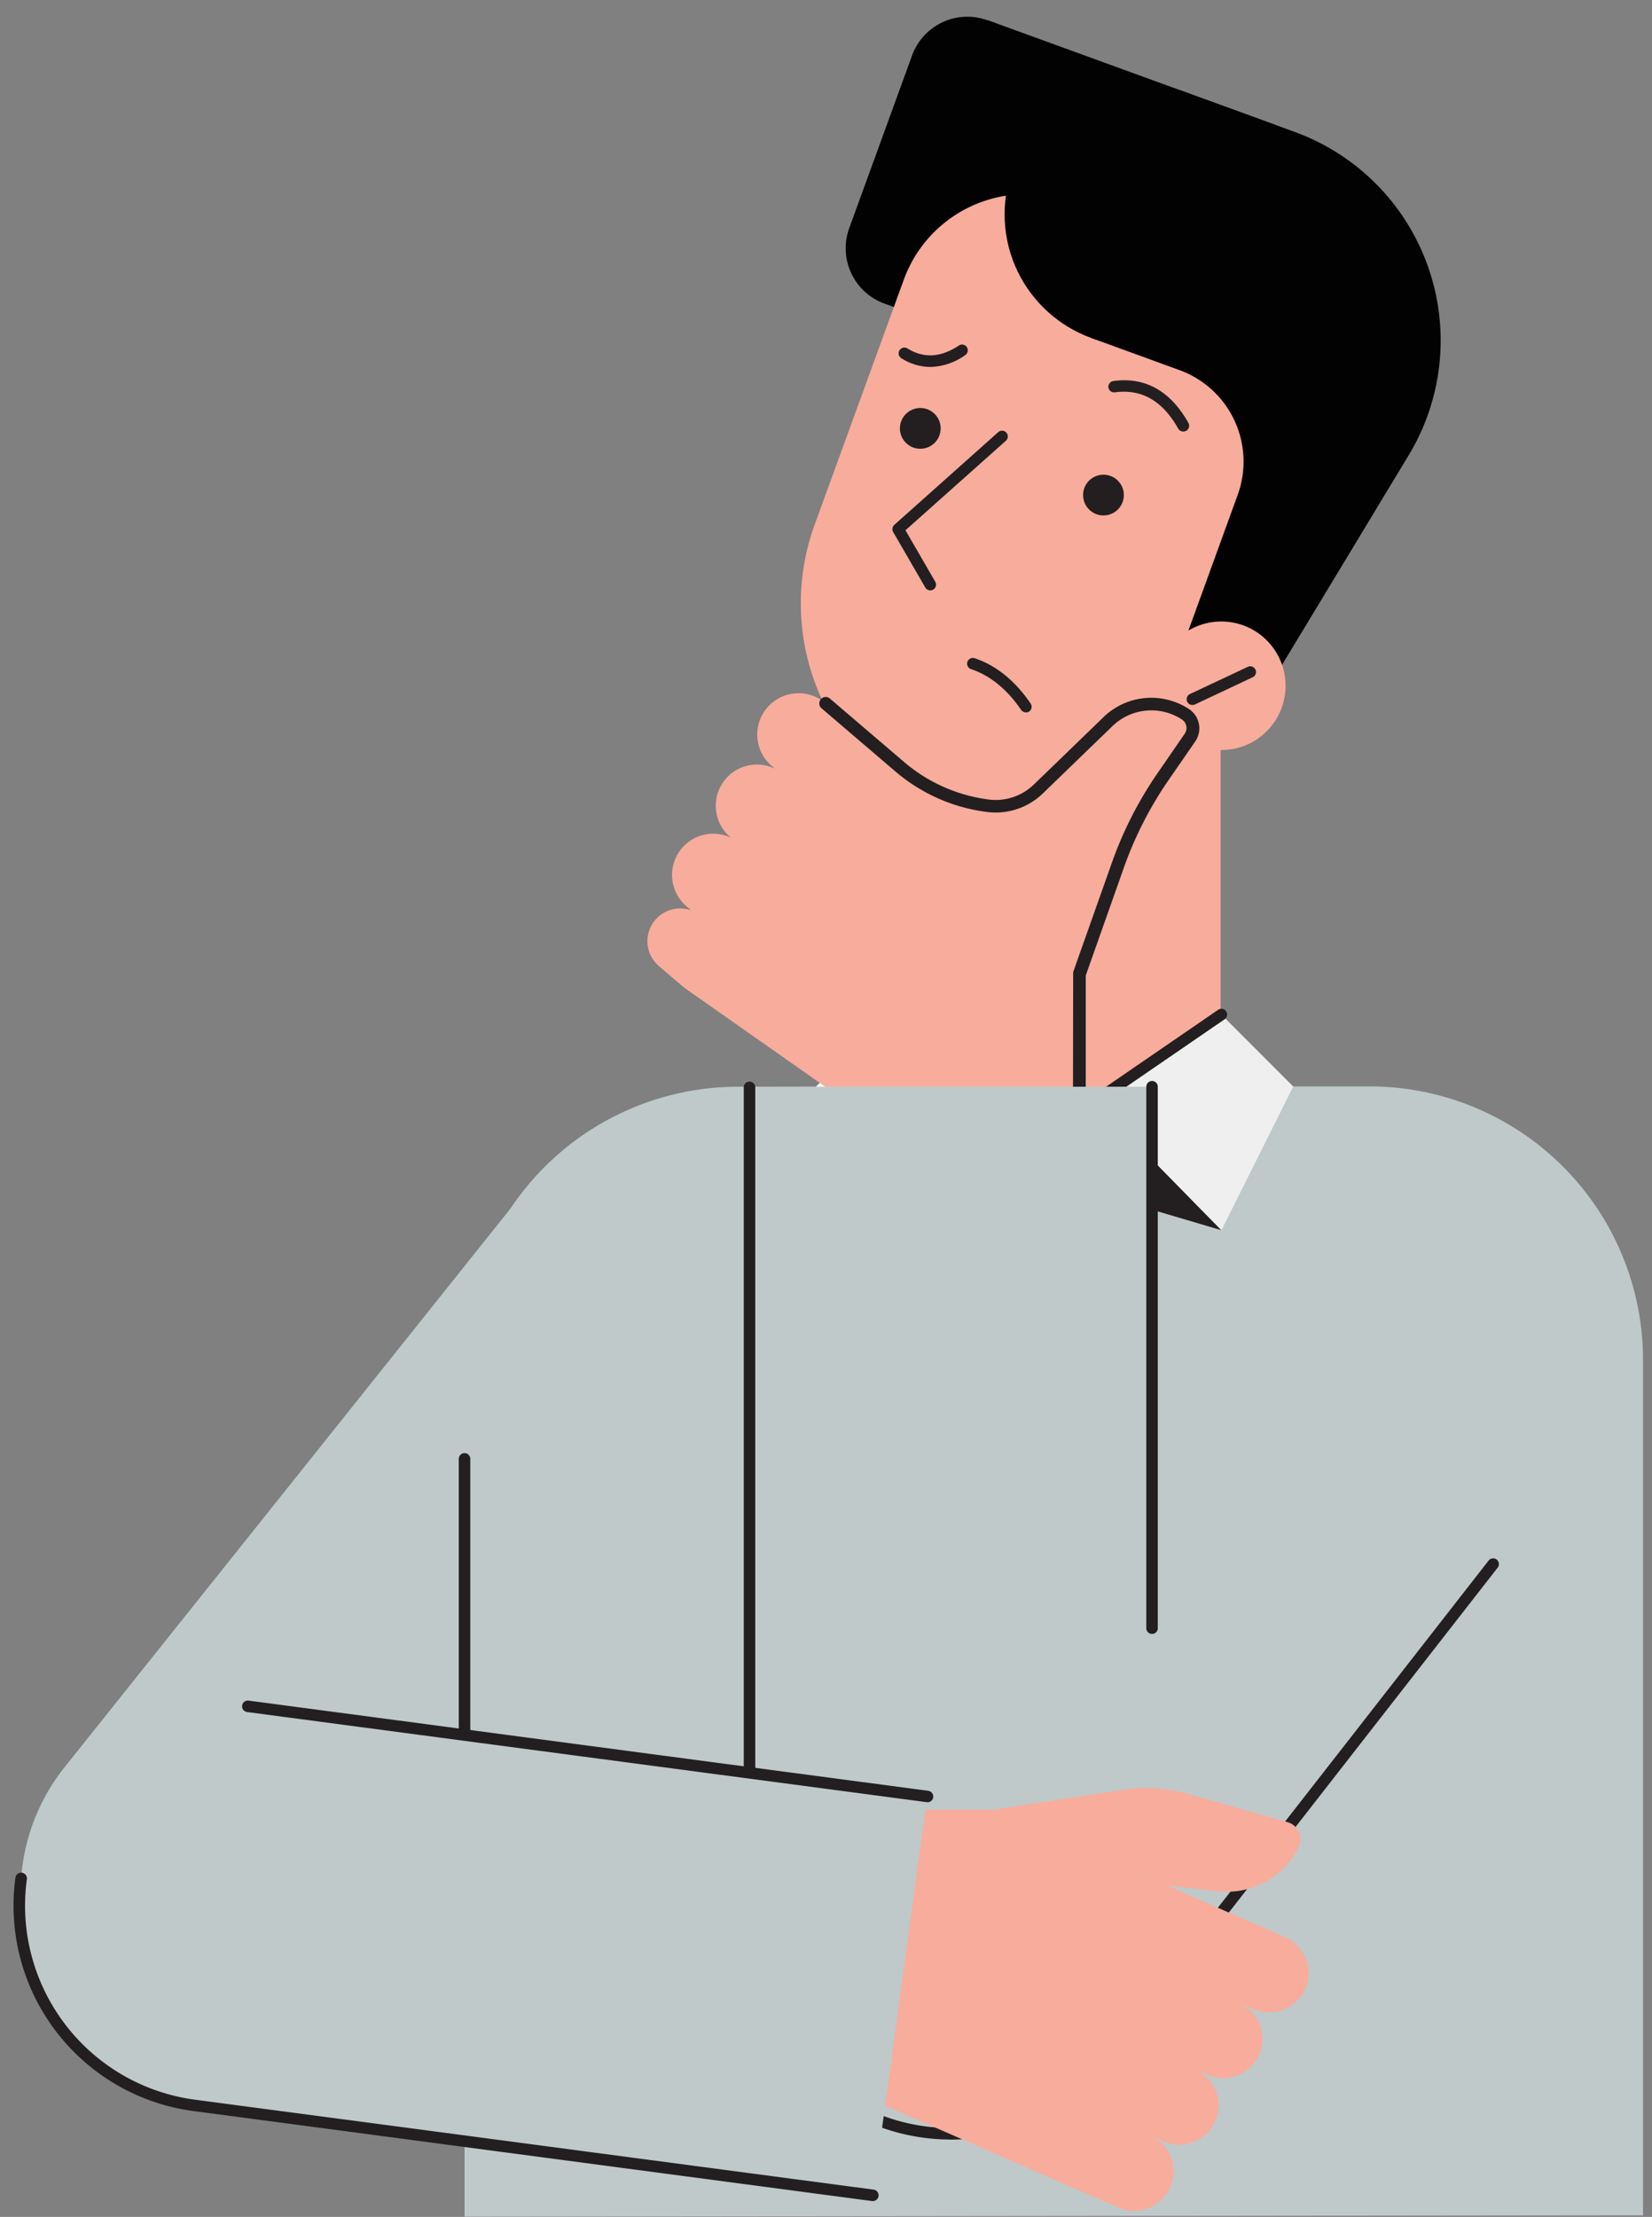
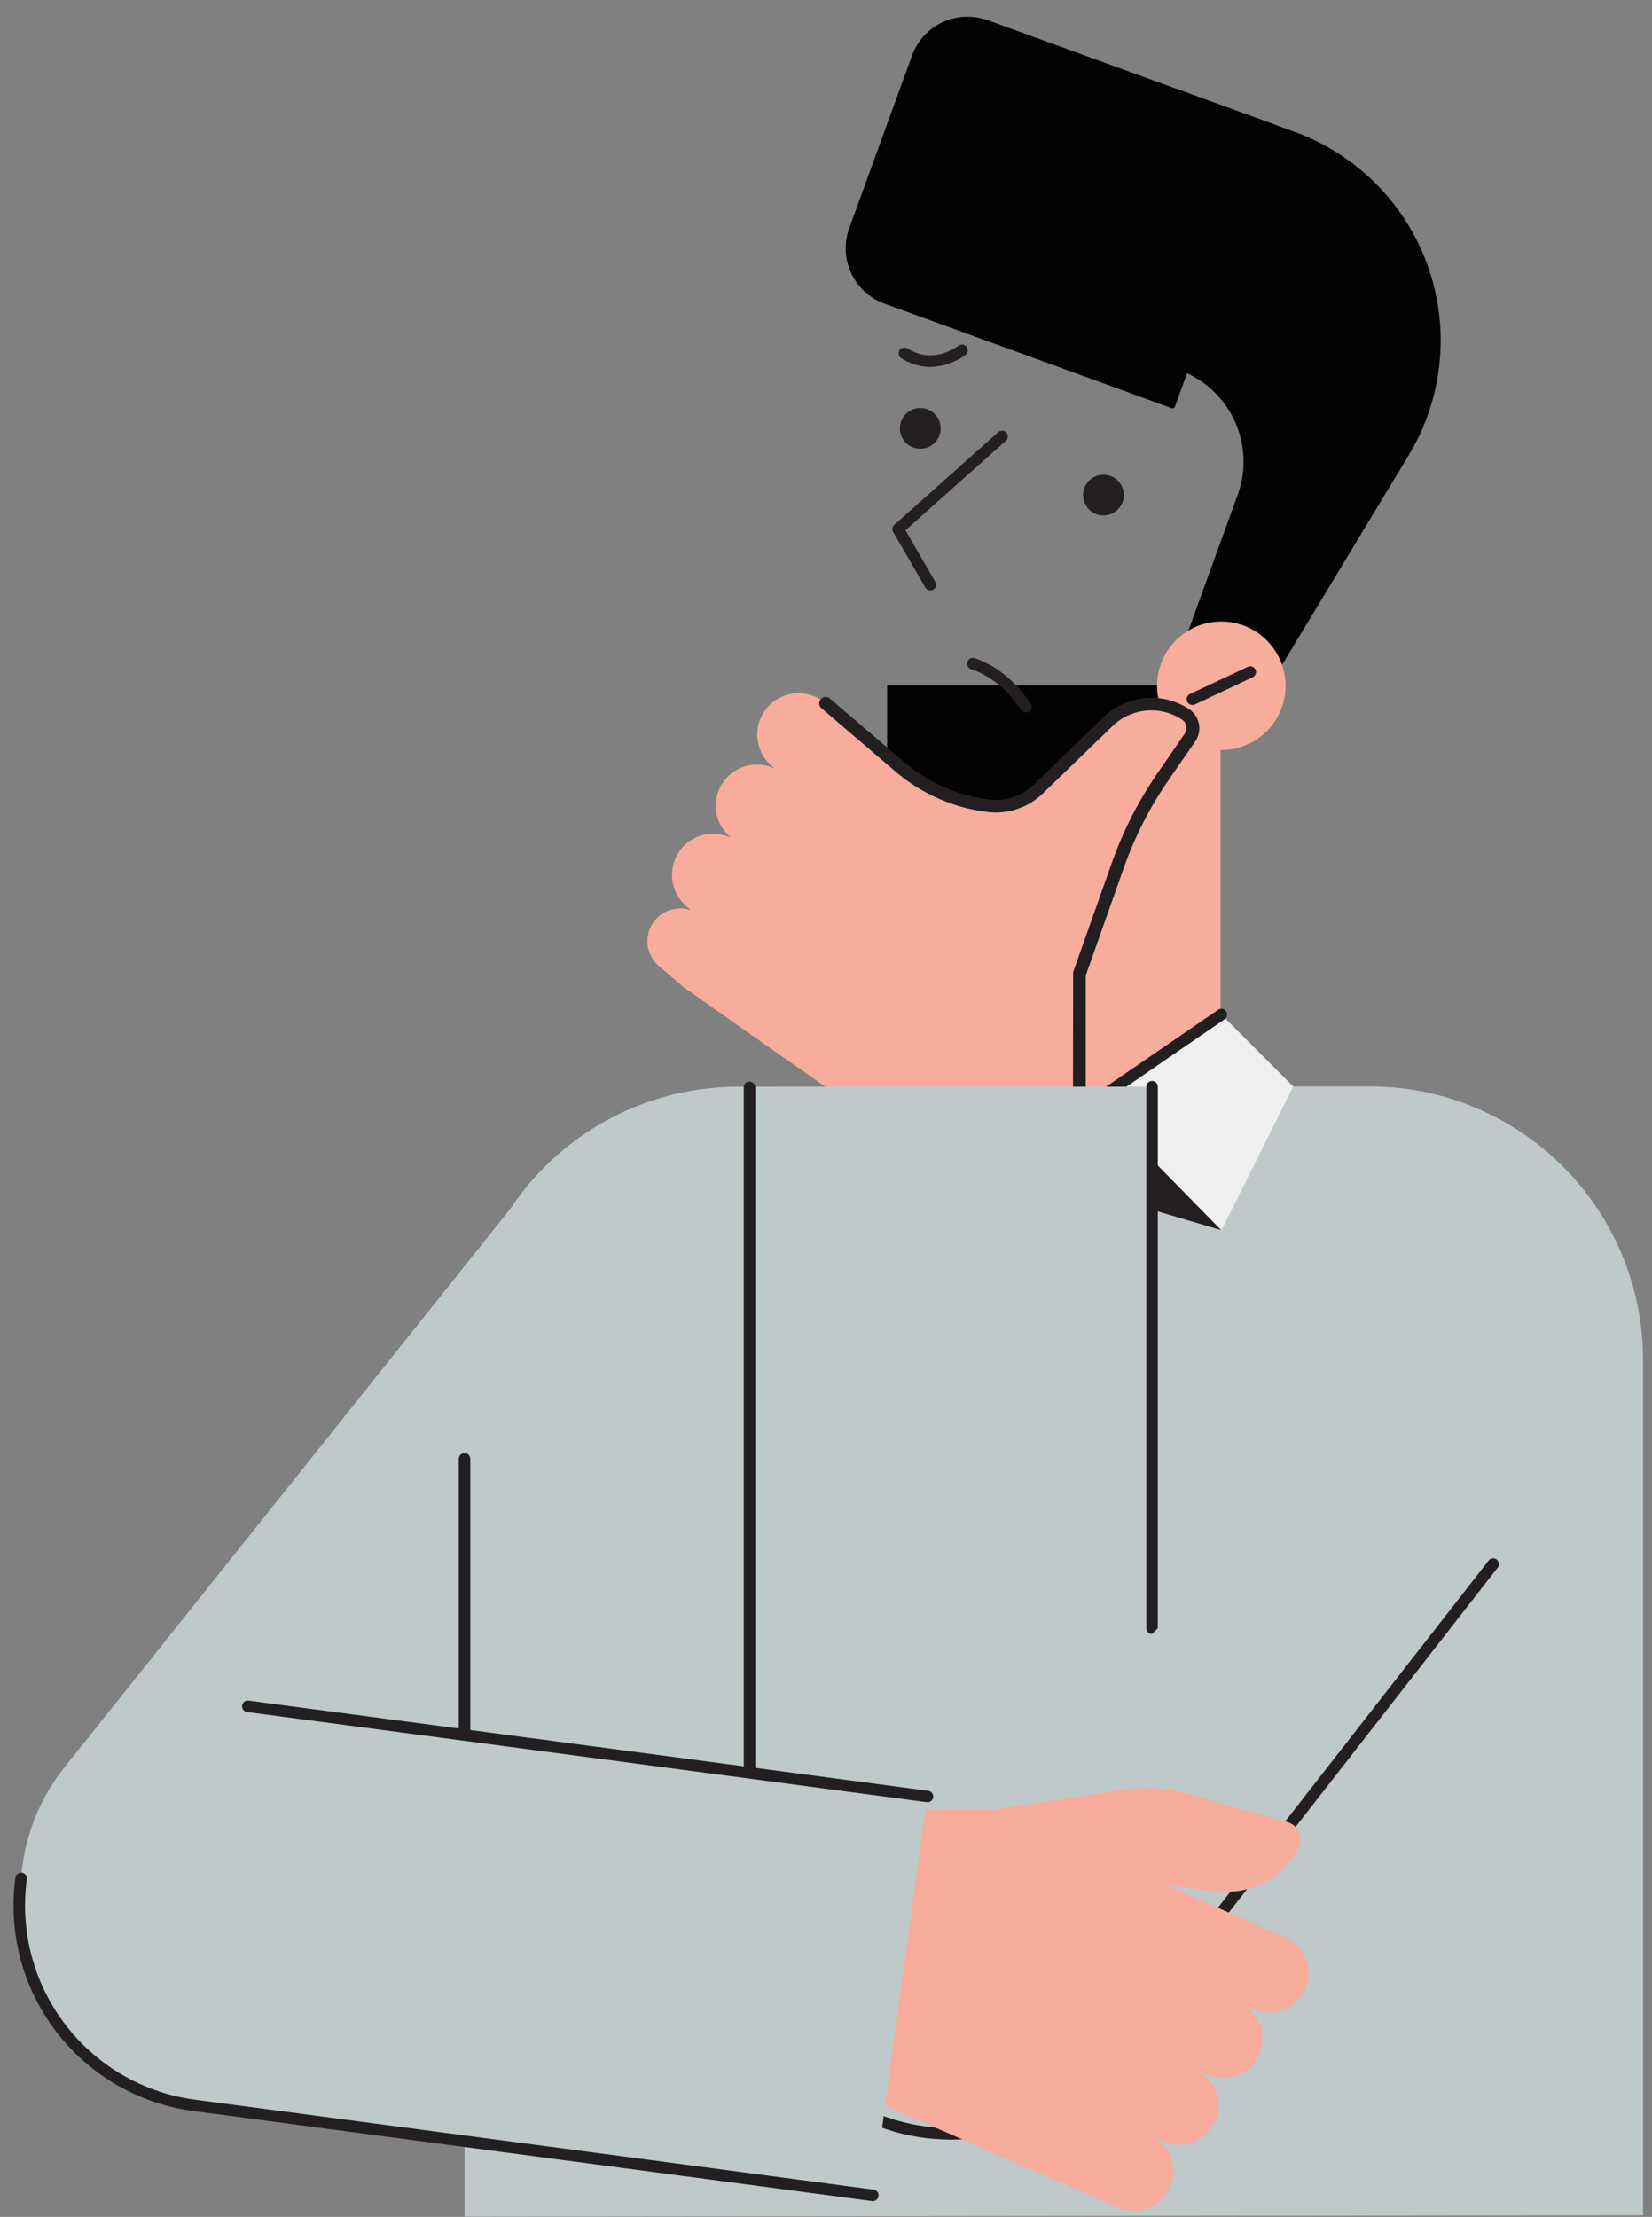
<svg xmlns="http://www.w3.org/2000/svg" data-name="Layer 1" height="489.4" preserveAspectRatio="xMidYMid meet" version="1.0" viewBox="67.1 3.5 364.8 489.4" width="364.8" zoomAndPan="magnify">
  <rect x="67.1" y="3.5" width="364.8" height="489.4" fill="#808080" stroke="none" />
  <g id="change1_1">
    <path d="M116.07,465.78a44.44,44.44,0,0,1-34.7-72.17L183.51,265.68A44.45,44.45,0,1,1,253,321.14L150.83,449.07A44.36,44.36,0,0,1,116.07,465.78Z" fill="#bfc9c9" />
  </g>
  <g id="change2_1">
    <path d="M262.98 154.83H336.63V256.62H262.98z" fill="#f8ac9c" />
  </g>
  <g id="change3_1">
    <path d="M262.98 218.32L336.63 154.83 262.98 154.83 262.98 218.32z" fill="#020202" />
  </g>
  <g id="change3_2">
    <path d="M272.13,15.34H339.6a.59.59,0,0,1,.59.59V81.35a.59.59,0,0,1-.59.59H272.13a13,13,0,0,1-13-13V28.38a13,13,0,0,1,13-13Z" fill="#020202" transform="rotate(20 299.643 48.65)" />
  </g>
  <g id="change2_2">
-     <path d="M320.18,200l-42.87-15.61A50.79,50.79,0,0,1,247,119.31l19.69-54.09A28.68,28.68,0,0,1,303.4,48.08l36.69,13.35A28.69,28.69,0,0,1,357.24,98.2Z" fill="#f8ac9c" />
-   </g>
+     </g>
  <g id="change4_1">
    <path d="M293.59,160.76a1.28,1.28,0,0,1-1-.55c-3.12-4.56-6.85-7.59-11.06-9a1.26,1.26,0,0,1-.8-1.61,1.27,1.27,0,0,1,1.61-.79c4.75,1.59,8.9,4.95,12.35,10a1.29,1.29,0,0,1-.33,1.77A1.27,1.27,0,0,1,293.59,160.76Z" fill="#231f20" />
  </g>
  <g id="change4_2">
    <circle cx="310.77" cy="112.79" fill="#231f20" r="4.5" />
  </g>
  <g id="change4_3">
    <circle cx="270.32" cy="98.07" fill="#231f20" r="4.5" />
  </g>
  <g id="change4_4">
    <path d="M272.53,133.83a1.25,1.25,0,0,1-1.1-.63l-7.1-12.26a1.27,1.27,0,0,1,.26-1.58L287.53,98.9a1.27,1.27,0,0,1,1.69,1.9l-22.17,19.76,6.58,11.37a1.26,1.26,0,0,1-.47,1.73A1.22,1.22,0,0,1,272.53,133.83Z" fill="#231f20" />
  </g>
  <g id="change4_5">
    <path d="M272.54,84.51a12.06,12.06,0,0,1-6.4-1.93,1.27,1.27,0,0,1,1.34-2.16c3.63,2.24,7.33,2,11.31-.61a1.27,1.27,0,1,1,1.41,2.11A13.77,13.77,0,0,1,272.54,84.51Z" fill="#231f20" />
  </g>
  <g id="change4_6">
-     <path d="M328.37,98.76a1.27,1.27,0,0,1-1.1-.65c-3.48-6.16-8.06-8.78-14-8A1.26,1.26,0,0,1,311.86,89,1.28,1.28,0,0,1,313,87.61c7-.93,12.54,2.18,16.53,9.25a1.27,1.27,0,0,1-.48,1.73A1.29,1.29,0,0,1,328.37,98.76Z" fill="#231f20" />
-   </g>
+     </g>
  <g id="change3_3">
    <circle cx="317.99" cy="50.8" fill="#020202" r="29.05" />
  </g>
  <g id="change3_4">
    <path d="M308.05,78.1l19.52,7.11a21.49,21.49,0,0,1,12.84,27.54l-10.9,30,20.69,7.53,28-46.33A49,49,0,0,0,353,32.62L327.92,23.5Z" fill="#020202" />
  </g>
  <g id="change2_3">
    <circle cx="336.79" cy="154.89" fill="#f8ac9c" r="14.19" />
  </g>
  <g id="change4_7">
    <path d="M330.41,159.13a1.26,1.26,0,0,1-1.15-.73,1.28,1.28,0,0,1,.61-1.69l12.77-6a1.27,1.27,0,0,1,1.08,2.3L331,159A1.31,1.31,0,0,1,330.41,159.13Z" fill="#231f20" />
  </g>
  <g id="change1_2">
    <path d="M429.92,303.7V492.55l-260.24.3v-189A60.42,60.42,0,0,1,230,243.4l33.18-.05V227.49L293,248.17a12.94,12.94,0,0,0,13.66,0l30.18-20.7v15.86l32.59,0A60.4,60.4,0,0,1,429.92,303.7Z" fill="#bfc9c9" />
  </g>
  <g id="change4_8">
    <path d="M290.95 246.75L263.17 275.08 284.6 268.74 290.95 246.75z" fill="#231f20" />
  </g>
  <g id="change5_1">
-     <path d="M290.95 246.75L263.17 275.08 247.31 243.35 263.17 227.49 290.95 246.75z" fill="#fff" />
-   </g>
+     </g>
  <g id="change4_9">
    <path d="M309.03 246.75L336.82 275.08 315.38 268.74 309.03 246.75z" fill="#231f20" />
  </g>
  <g id="change6_1">
    <path d="M309.03 246.75L336.82 275.08 352.67 243.35 336.82 227.49 309.03 246.75z" fill="#efeff0" />
  </g>
  <g id="change4_10">
    <path d="M299.84,251.38a13.48,13.48,0,0,1-7.59-2.18l-29.82-20.66a1.27,1.27,0,1,1,1.45-2.09l29.82,20.67a11.79,11.79,0,0,0,12.23,0l30.16-20.7a1.26,1.26,0,0,1,1.76.32,1.28,1.28,0,0,1-.32,1.77l-30.17,20.7A13.48,13.48,0,0,1,299.84,251.38Z" fill="#231f20" />
  </g>
  <g id="change2_4">
    <path d="M328.84,161.15a13.8,13.8,0,0,0-17.1,1.67l-15.36,14.85a13.55,13.55,0,0,1-11.1,3.69,37.07,37.07,0,0,1-19.6-8.68L249.5,158.84a9.12,9.12,0,1,0-11.84,13.87l.57.49a9.09,9.09,0,0,0-9.83,15.13l.14.12a9.09,9.09,0,0,0-10.85,2.27h0a9.12,9.12,0,0,0,1,12.85l1,.88a7.25,7.25,0,0,0-7.89,2.12h0a7.24,7.24,0,0,0,.81,10.21l5.51,4.71h0l32.33,22.7V275.6h54.94v-57L314,194.49a83.44,83.44,0,0,1,10-19.59l5.94-8.61A3.66,3.66,0,0,0,328.84,161.15Z" fill="#f8ac9c" />
  </g>
  <g id="change4_11">
    <path d="M305.44,277A1.41,1.41,0,0,1,304,275.6l.08-57.51L312.61,194a84.54,84.54,0,0,1,10.17-19.92l5.94-8.62a2.24,2.24,0,0,0-.65-3.14,12.33,12.33,0,0,0-15.34,1.5l-15.36,14.85a14.94,14.94,0,0,1-12.27,4.08,38.42,38.42,0,0,1-20.34-9l-16.19-13.84a1.42,1.42,0,1,1,1.85-2.15l16.19,13.84A35.74,35.74,0,0,0,285.45,180a12.12,12.12,0,0,0,9.95-3.31l15.35-14.85A15.16,15.16,0,0,1,329.61,160a5.09,5.09,0,0,1,1.45,7.14l-5.95,8.62A82.51,82.51,0,0,0,315.29,195l-8.43,23.84V275.6A1.42,1.42,0,0,1,305.44,277Z" fill="#231f20" />
  </g>
  <g id="change1_3">
    <path d="M277.06,474.55a44.45,44.45,0,0,1-44.45-44.45V243.4H321.5V430.1A44.45,44.45,0,0,1,277.06,474.55Z" fill="#bfc9c9" />
  </g>
  <g id="change1_4">
    <path d="M277,474.55a44.45,44.45,0,0,1-35-71.78L346.8,268.42a44.44,44.44,0,0,1,70.09,54.66L312.1,457.44A44.37,44.37,0,0,1,277,474.55Z" fill="#bfc9c9" />
  </g>
  <g id="change4_12">
-     <path d="M321.5,364.2a1.27,1.27,0,0,1-1.27-1.27V243.4a1.27,1.27,0,1,1,2.54,0V362.93A1.27,1.27,0,0,1,321.5,364.2Z" fill="#231f20" />
+     <path d="M321.5,364.2a1.27,1.27,0,0,1-1.27-1.27V243.4a1.27,1.27,0,1,1,2.54,0V362.93Z" fill="#231f20" />
  </g>
  <g id="change4_13">
    <path d="M277.06,475.82a45.77,45.77,0,0,1-45.72-45.72V243.54a1.27,1.27,0,0,1,2.54,0V430.1a43.23,43.23,0,0,0,43.18,43.18,1.27,1.27,0,0,1,0,2.54Z" fill="#231f20" />
  </g>
  <g id="change4_14">
    <path d="M277,475.82a1.27,1.27,0,0,1,0-2.54,42.92,42.92,0,0,0,34.07-16.63L395.82,348a1.27,1.27,0,1,1,2,1.57L313.1,458.22A45.46,45.46,0,0,1,277,475.82Z" fill="#231f20" />
  </g>
  <g id="change4_15">
    <path d="M169.68,387.78a1.27,1.27,0,0,1-1.27-1.27V325.56a1.27,1.27,0,0,1,2.54,0v60.95A1.27,1.27,0,0,1,169.68,387.78Z" fill="#231f20" />
  </g>
  <g id="change2_5">
    <path d="M355.31,442.54a8.68,8.68,0,0,0-4.47-11.43l-8-3.48L286.46,403H258.65v63.62l47.44,20.74,8,3.47A8.68,8.68,0,1,0,321,474.9l3,1.31a8.68,8.68,0,0,0,6.95-15.91l3,1.31a8.68,8.68,0,0,0,6.95-15.9l3,1.31A8.68,8.68,0,0,0,355.31,442.54Z" fill="#f8ac9c" />
  </g>
  <g id="change2_6">
    <path d="M286.46,403l28.59-4.38a34,34,0,0,1,14.42.9l21.94,6.23a3.92,3.92,0,0,1,2.47,5.48h0A17.62,17.62,0,0,1,336.07,421l-11.19-1.25Z" fill="#f8ac9c" />
  </g>
  <g id="change1_5">
    <path d="M259.86,488.13l-150.08-19.9a44.45,44.45,0,0,1,12-88.07l150.08,19.9Z" fill="#bfc9c9" />
  </g>
  <g id="change4_16">
    <path d="M259.86,489.4h-.17l-150.08-19.9A45.73,45.73,0,0,1,70.51,418a1.27,1.27,0,1,1,2.52.34A43.22,43.22,0,0,0,110,467L260,486.87a1.27,1.27,0,0,1-.17,2.53Z" fill="#231f20" />
  </g>
  <g id="change4_17">
    <path d="M271.91,401.34l-.17,0-150.08-19.9a1.27,1.27,0,1,1,.34-2.52l150.07,19.91a1.27,1.27,0,0,1-.16,2.53Z" fill="#231f20" />
  </g>
</svg>